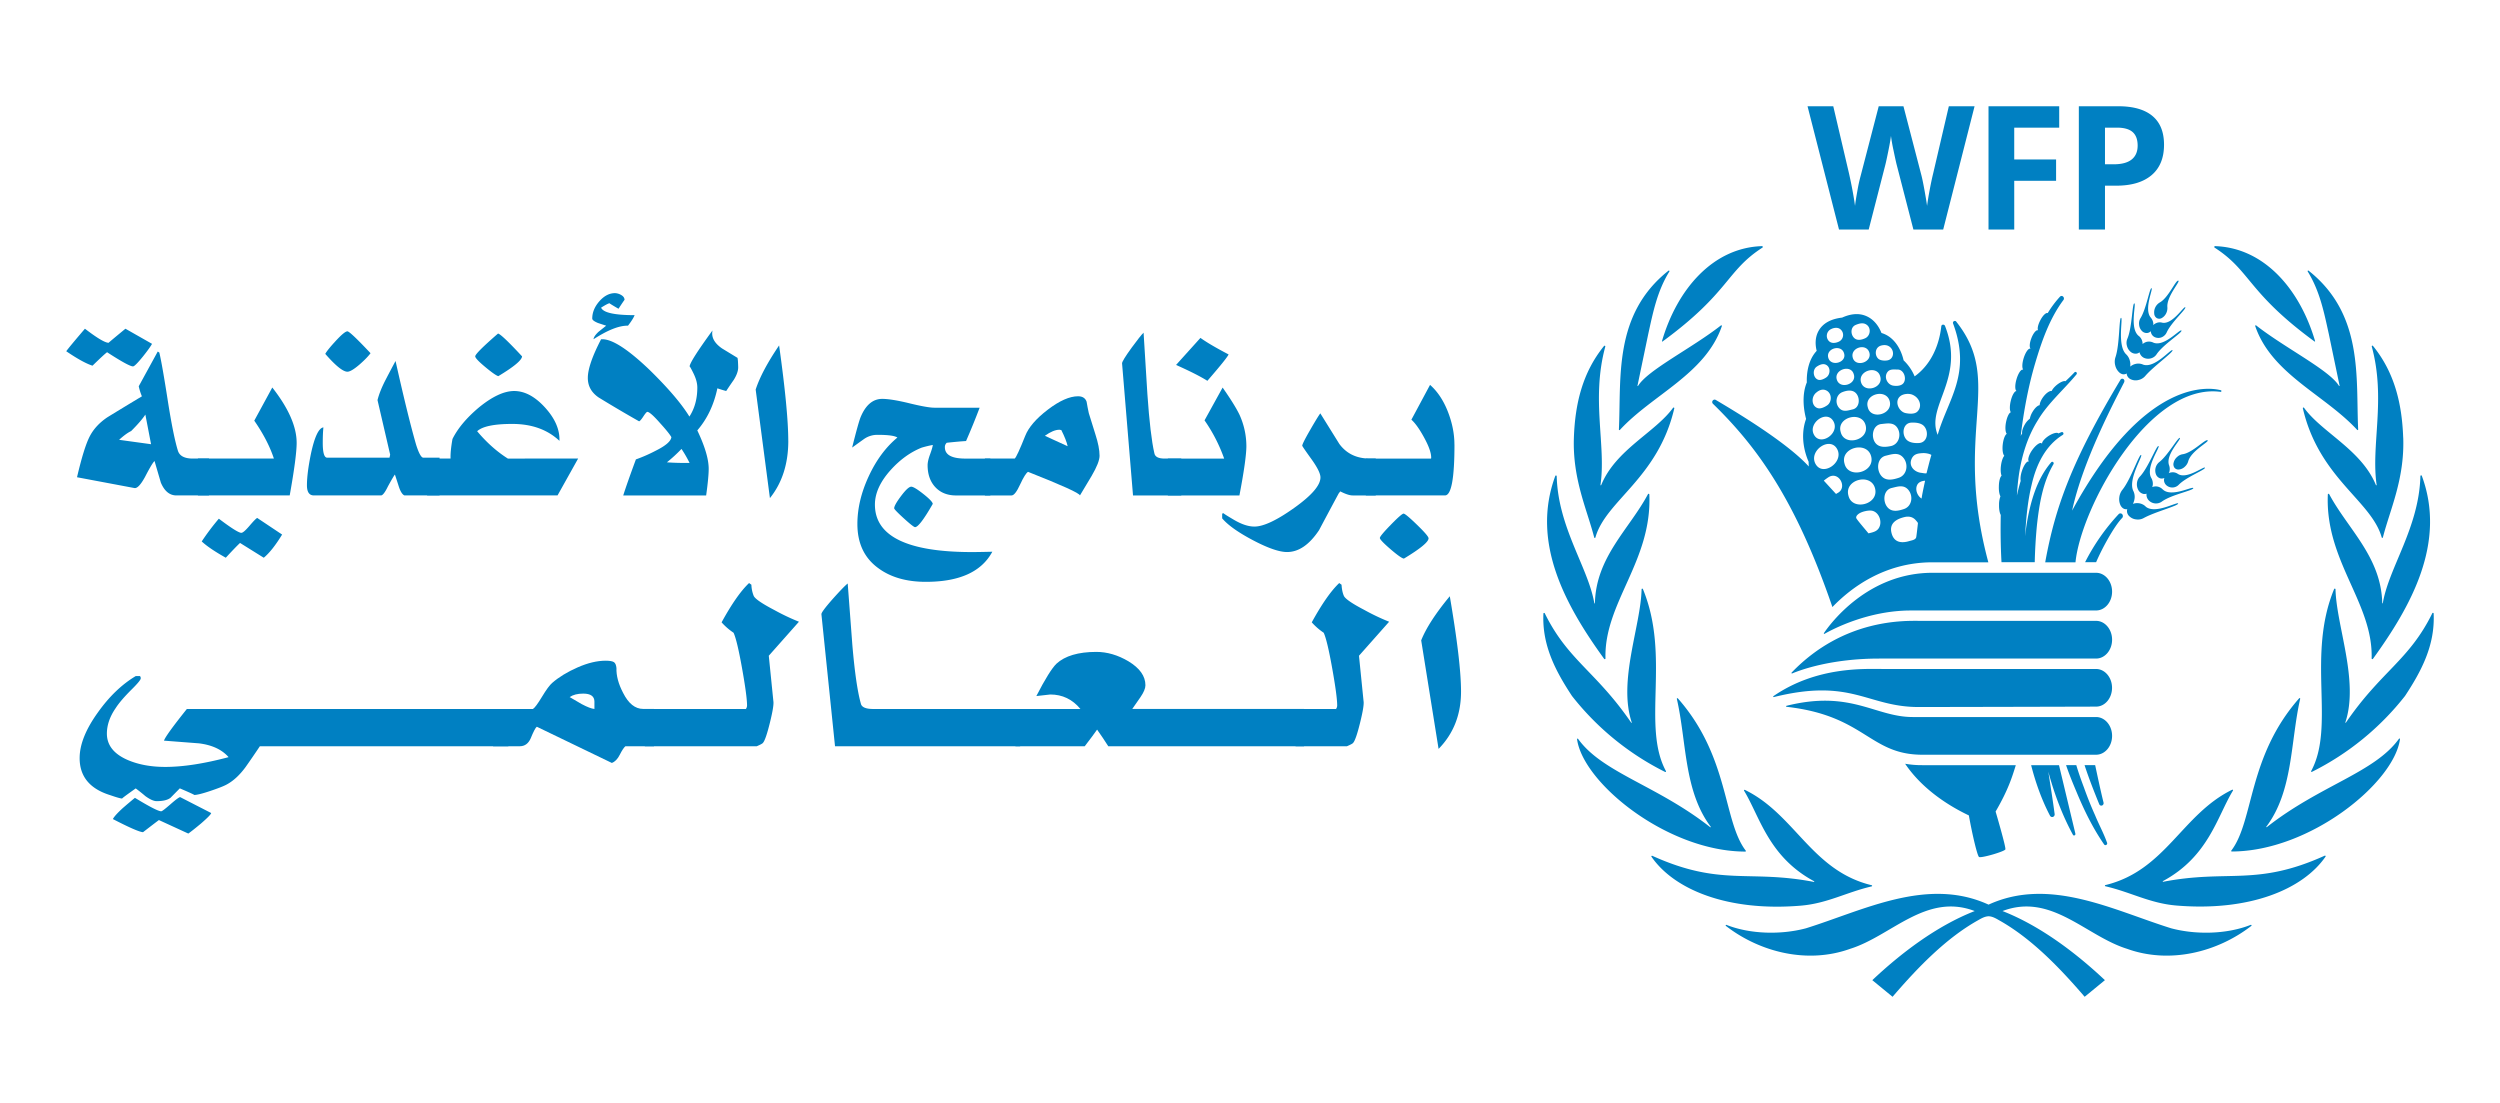
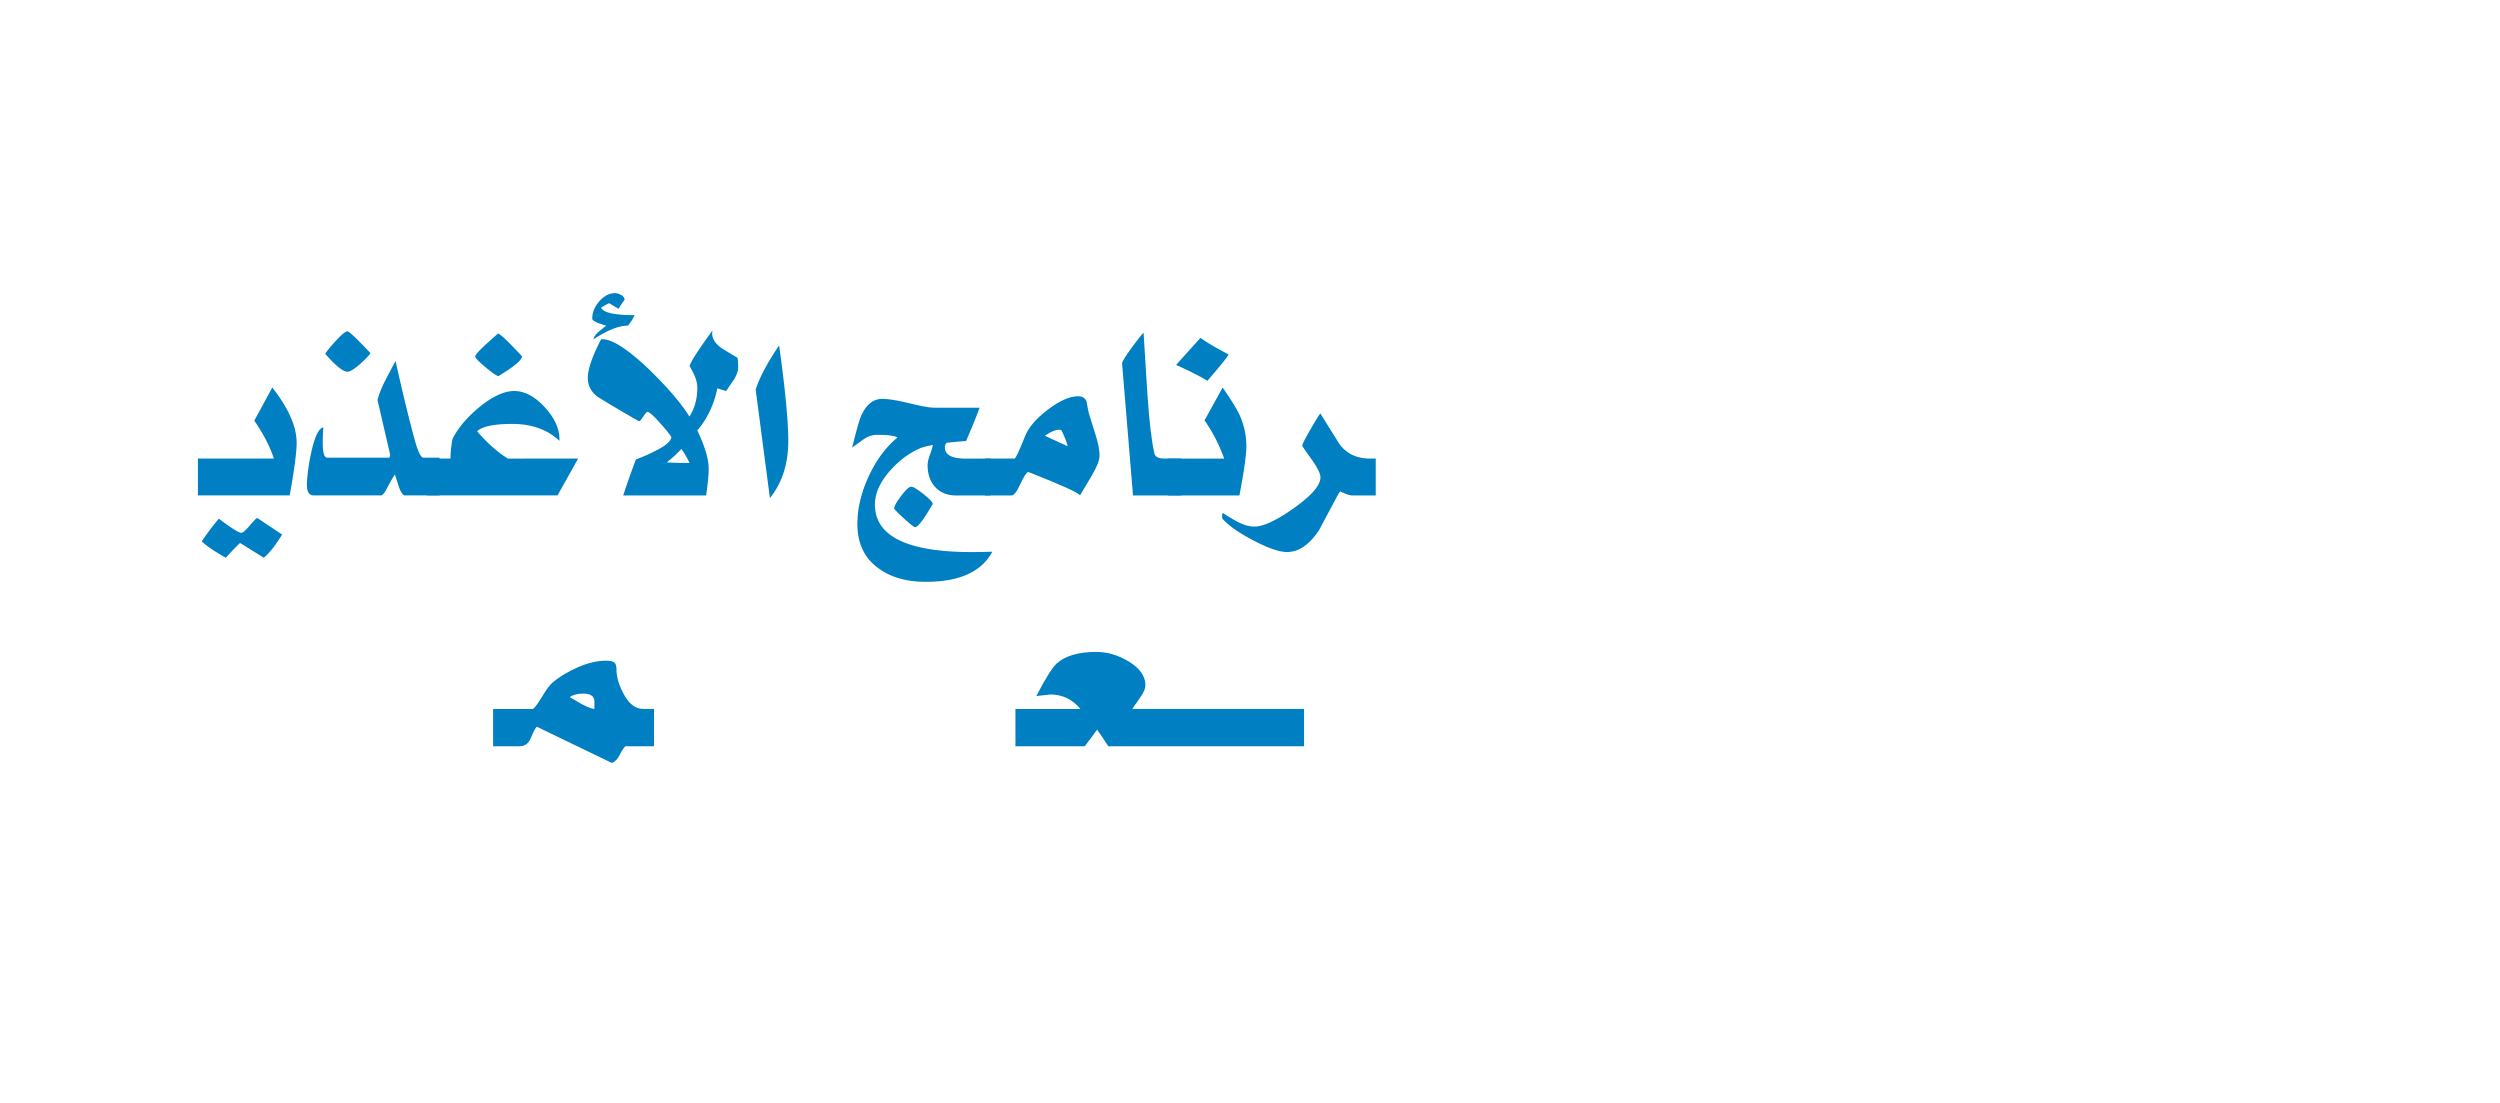
<svg xmlns="http://www.w3.org/2000/svg" id="Layer_1" data-name="Layer 1" viewBox="0 0 3400 1500">
  <defs>
    <style>.cls-1{fill:#0080c2;}</style>
  </defs>
-   <path class="cls-1" d="M206.76,467.62c-2,3.66-6.17,9.46-12.5,17.39-7.2,8.84-11.61,13.29-13.37,13.29q-5.58,0-35.27-19.29-4.31,3.24-19.81,18.32-12.87-4.08-35.71-19.64,3.87-5.49,25.41-30.64,24.93,19.14,32.25,19.14-.39,0,22.83-19.14ZM284.2,673.78H239.89q-13.78,0-21.13-17.41c-2.84-9.78-5.74-19.55-8.57-29.33q-3,2.28-12.94,21.54c-6,11-10.89,16-14.6,15.13l-77.91-14.66q9.44-40.35,17.2-55.43c5.19-10.1,13.2-18.79,24.12-26.14Q169.24,553.26,193,539a74.31,74.31,0,0,1-4.3-13.7l25.84-47.21,2.13,1.35q3.87,16.06,12.06,68.89Q236,593.8,242,613.11q3.42,10.54,20.22,10.54H284.2Zm-78.76-69.65-7.75-40.31q-5.62,8.7-19.38,22.45c-4.56,2.14-10,6.12-16.33,11.89Z" />
  <path class="cls-1" d="M597.76,673.78H550c-2.83-1.23-5.44-5.33-7.72-12.38-1.7-5.36-3.43-10.68-5.18-16q-1.71,1.85-9.46,16c-4,8.28-7.2,12.38-9.48,12.38H426.9c-6.3,0-9.46-4.6-9.46-13.76q0-16.5,5.56-43.52c4.89-22.59,10.51-34.39,16.83-35.26-.61,6.08-.88,13.11-.88,21,0,13.49,2,20.19,6,20.19h84.79l.88-4.12L513.41,544.1q3-11.91,10.74-27.05,6.9-13.3,13.79-26.1Q554.71,566,565.89,604.74q5.61,17.73,9.92,17.73h22ZM503.93,480.35c-3.13,4.27-8.05,9.31-14.61,15.1-7.78,6.71-13.34,10.07-16.83,10.07-6,0-16.06-8.11-30.11-24.23q2.6-5.06,14.43-17.86t15.68-12.81q3.48,0,31.44,29.73M403.45,602.19q0,18.88-9.45,71.59H269.17V623.64H372.49q-8.17-24.79-26.69-51.54L370.32,527q33.1,42.24,33.13,75.19M274.35,736.35a323.89,323.89,0,0,1,23.27-30.93q25.42,19.23,30.59,19.23c2,0,5.64-3.17,11-9.43s8.84-9.92,10.57-10.83L383.67,727q-13.35,21.9-24.94,31.52L326.45,738.4q-6.45,6.06-19.37,20.11Q284.73,746,274.35,736.35" />
  <path class="cls-1" d="M1349.59,750.29q-22,41.06-90.49,41-39.16,0-64.19-18.3-28.85-20.58-28.86-60.38,0-31.56,15.34-64.71t39.07-52.85c-3.48-2.4-12.35-3.66-26.69-3.66a31.45,31.45,0,0,0-18.73,5.68q-7.95,5.7-16.13,11.62,8.56-34.25,11.62-41.59,10.32-24.58,29.27-24.62,12.46,0,37,6t34,6h61.52q-8.68,22.88-18.49,45.34c-5.74.32-14.46,1.08-26.23,2.34a7.75,7.75,0,0,0-2.57,6.09c0,10.3,9.27,15.42,27.89,15.42h33.95v50.14H1300.3c-11.76,0-21.19-3.72-28.21-11.21s-10.54-17.5-10.54-30c0-3.66,1.09-8.55,3.34-14.66s3.45-10.42,3.75-12.82a153.58,153.58,0,0,0-15.13,3.66q-22.92,9.16-42,30.23-21.58,23.84-21.62,47.21,0,64.62,132,64.59,9.48,0,27.63-.47m-80.95-65.06q-18.09,31.6-24.09,31.64c-1.41,0-6.53-4-15.25-11.94s-13.14-12.53-13.14-13.73c0-2.75,3.13-8.37,9.42-16.74s10.92-12.61,13.79-12.61q3.9,0,16.36,9.83c8.34,6.59,12.64,11.09,12.91,13.55m-196.48-85.81q0,46.8-25,77.94l-19.38-147.63q8.17-25.11,31.88-60,12.46,89.34,12.46,129.68m-69-112.74a42.5,42.5,0,0,1,.64,6.21c.15,2.89.24,5.15.24,6.67,0,4.89-2,10.56-6,17-3.43,4.89-6.88,10-10.3,15.16-4.07-1.05-8-2.28-12-3.65Q968.5,562,948.33,585.34q15.51,32.53,15.49,52.24,0,11.46-3.46,36.21H847.6q5.22-16.51,17.23-49A209.13,209.13,0,0,0,892,612.85q20.19-10.1,21.07-18.35c-2.28-4-7.47-10.39-15.51-19.23-8.87-10.09-14.64-15.13-17.21-15.13-.85,0-2.67,2.05-5.36,6.18s-4.68,6.38-5.82,6.67q-27.84-15.76-55.08-32.49c-9.78-6.73-14.64-15.54-14.64-26.54q0-17.82,18.06-52.59h1.29q20.67-.45,65,42.05,37.85,37.09,53.79,63.13c7.17-11,10.77-24.17,10.77-39.51,0-5.82-1.75-12.23-5.23-19.29s-5.27-10.09-5.27-9.16q0-6.45,31.14-49.17a22.44,22.44,0,0,0-.41,4.16q0,11,13.26,20.22ZM937.83,629.62a163.23,163.23,0,0,0-11-19.08A204.32,204.32,0,0,1,907,628.75q11.46.87,25.55.87Zm-74.75-201q-2.16,5.47-9,14.31-17.65-.48-46.89,18.44c.26-2.78,2.57-6.15,6.85-10.16l10.36-8.28q-5.62-1.8-11.21-3.69-7.73-3.21-7.73-6,0-12.47,9.66-23.5c6.47-7.35,13.55-11.07,21.31-11.07a17.68,17.68,0,0,1,8.4,2.55c3,1.7,4.53,3.92,4.53,6.7,0-.32-2.75,3.66-8.19,12-8.64-5-12.62-7.49-12.06-7.49-1.43,0-5.3,2-11.62,6,2.87,6.76,18.09,10.19,45.63,10.19m-76.86,195-28,50.14H580.94V623.65h31.84c-.29-6.41.59-15.3,2.58-26.6q10.75-21.64,35.74-42.73,27.52-22.56,48.2-22.54,21.51,0,41.94,22.45t19.61,45.31q-24.54-23-64.13-23-37.05,0-47.79,9.92,19.37,23.06,41.76,37.2ZM710,484.63q-.39,7.77-32.28,26.93c-2.58-.62-8.46-4.68-17.62-12.29s-13.79-12.5-13.79-14.64q0-4.08,31-31,4.74.92,32.69,31" />
  <path class="cls-1" d="M1606.55,673.79H1540.9L1526,494.12c0-2.14,4.28-9.16,12.91-21.08q12.08-16.5,16.36-20.63l5.18,83.56q3.87,56,9.46,80.37c.87,4.88,5.44,7.31,13.81,7.31h22.83Zm-111.13-54.12q0,9.18-10.77,27.51c-5.44,8.87-10.74,17.71-15.92,26.61q-.88-4.57-70.59-32.08-3.87,2.28-10.77,17.18c-4.57,10-8.46,14.9-11.59,14.9h-36.3V623.65h40.57c2-1.81,6.79-12.11,14.22-30.82q6.9-17.51,30.76-35.7t41.12-18.21q9,0,11.62,7.35c.85,5.18,1.88,10.42,3,15.6q4.74,14.67,9,28.92c3.75,11.59,5.62,21.24,5.62,28.88M1452,606.88c-1.17-5.5-4-12.82-8.61-22l-2.57-.44c-5.47,0-12.09,2.73-19.82,8.26Z" />
  <path class="cls-1" d="M1871,673.79h-31.43c-4,0-9.6-1.81-16.8-5.5l-2.14,2.75q-13.33,24.76-26.69,49.93-19.85,29.81-43.52,29.79c-10.59,0-26.05-5.35-46.27-16s-34.24-20.64-42-29.8V699c0-.64.73-.94,2.17-.94-.85,0,3.89,3.05,14.16,9.08s19.49,9,27.54,9q18.45,0,54.15-25.43t35.65-41.45q0-7.8-12.38-25t-12.38-18.09q0-2.76,10.56-21.1c7-12.2,11.71-19.84,14-22.92l25.87,41.59q14.67,19.89,41.39,19.88H1871Zm-175.92-67.37q0,17.87-9.46,67.37H1588.3v-50.1h76.56a217.16,217.16,0,0,0-26.69-52l24.59-44.61q16.37,23.4,22.82,36.67a103.43,103.43,0,0,1,9.49,42.62m-24.18-124.33q-2.15,5.09-28.86,35.88-13.74-8.69-42.58-21.6l33.16-36.79c8,5.8,20.78,13.35,38.28,22.51" />
-   <path class="cls-1" d="M691.37,1014.91H353.42c-6.32,9.43-12.79,18.91-19.46,28.33q-12.12,16.47-25.76,23.74-5.79,3.21-22.12,8.69c-10.86,3.66-18.24,5.48-22.07,5.48,1,0-5.47-3-19.46-9L231.9,1085q-5.79,4.56-18.9,4.57c-3.9,0-9-2.32-15.25-6.82q-6.42-5.49-13.17-10.51Q165.13,1086,166.17,1086c-2.11,0-7.55-1.55-16.3-4.59q-41.62-12.87-41.56-50.46,0-27.53,24.73-61.93,23.13-32.57,51.54-49.55h5.79a4.23,4.23,0,0,1,1,3.22q0,2.73-12,14.64c-10.16,10.09-17.48,18.58-22,25.61q-12,17.39-12,34.76,0,23.4,27.83,35.68,22.08,9.62,51.48,9.63,36.31,0,86.2-13.29c-9.11-10.39-22.63-16.62-40.48-18.79q-23.7-1.8-47.38-3.65,2.15-6.86,31.05-43H691.37ZM287.16,1105.7q0,2.28-13.7,14.2-11.58,9.64-17.35,13.75l-40-18.38c-4.92,3.66-12.12,9.19-21.6,16.51q-7.34-.43-41-17.86c1.76-3.39,6.33-8.39,13.7-15.13,5.27-4.56,10.68-9.16,16.3-13.75q30,18.3,35.77,18.32c1.05,0,5.27-3.19,12.61-9.6s11.77-9.66,13.17-9.66ZM1978.08,604.59q0,69.18-12.91,69.18H1857.53v-50.1H1946c.27,0,.41-.44.41-1.38q0-9.66-9.57-27.13c-6.35-11.68-12.14-19.75-17.35-24.38l25.37-47.35q15.1,13.29,24.15,36.2c6,15.31,9,30.26,9,45M1942.84,732.1q0,7.38-33.51,27.6c-2.57-.29-8.69-4.59-18.29-12.85s-14.43-13.37-14.43-15.19,5-7.81,14.87-17.94,15.68-15.19,17.41-15.19,7.82,5.07,18.26,15.19,15.69,16.22,15.69,18.38" />
  <path class="cls-1" d="M889.42,1014.93H850.49c-2.1,1.82-4.65,5.65-7.61,11.56s-6.61,9.6-10.8,11.1l-102-49.23c-1.79,1.2-4.57,6.56-8.43,16q-4.74,10.53-14.72,10.53H670.62V964.21h54.17c2.46-1.52,6.56-7.05,12.35-16.65s10.42-15.89,13.93-18.88q13.7-11.89,34.45-21t38.14-9.13c5.64,0,9.39.7,11.32,2s3,4,3.4,8q-.52,15.5,9,33.71,11,21.91,27.34,21.89h14.72Zm-81-50.72v-10c0-7.25-5.1-10.91-15.22-10.91-7.76,0-13.87,1.55-18.44,4.74,5.62,3.16,11,6.35,16.3,9.51,7.7,4.1,13.52,6.29,17.36,6.64" />
-   <path class="cls-1" d="M1387.42,1014.91H1135.63l-18.52-179.64q0-3.25,15.77-21.1c9.87-11,16.51-17.88,20-20.61l6.29,83.27q4.74,55.8,11.59,80.08c1.06,4.85,6.65,7.31,16.83,7.31h199.78ZM1086.55,845.57l-41,46.24,6.23,61.79c.71,4-.87,13.72-4.71,29.29s-7,24.74-9.48,27.43c-.7,1-3.48,2.46-8.4,4.59H877V964.22h137.41a8.38,8.38,0,0,0,1.58-4.59q0-12.78-6.82-50.93t-11.53-48.17a85,85,0,0,1-16.27-14.14q20.53-37.49,37.37-53.44l3.16,2.28a44.1,44.1,0,0,0,3.13,15.13c1.76,4,11.07,10.39,27.89,19.2a299.41,299.41,0,0,0,33.66,16" />
  <path class="cls-1" d="M1773.53,1014.92H1507.26q-7.29-11.53-15.22-22.68c-3.51,5.15-9.16,12.68-16.83,22.68H1381V964.2h88.36q-16.25-19.71-41-19.69-1.57,0-18.93,2.13,17.91-34.8,27.36-44,17.38-16,54.18-16.06,22.08,0,43.63,12.73,23.19,14,23.18,32.66,0,6.33-6.84,16.3c-3.52,5.15-7.18,10.45-11.07,15.89h233.67Z" />
-   <path class="cls-1" d="M3012.45,334.74a1.13,1.13,0,0,0-.55,2.05c49.49,31.9,44.4,60.61,135.86,127.66a.5.5,0,0,0,.76-.52c-20.9-71.18-69.66-127.08-136.07-129.19m127.23,33.39a.82.82,0,0,0-1.17,1.12c16.45,26.69,22.13,55.22,28.68,85l14.63,70.21c.12.47-.55.79-.79.35-13-21.51-73.13-51.3-112.67-82.24a.82.82,0,0,0-1.23,1c22.3,65.2,94.38,93.13,138.64,141.09a.77.77,0,0,0,1.34-.55c-3.31-70.45,7.67-156.49-67.43-216m128.66,227c-1.64-45.92-11.62-88.41-41.12-124.71-.59-.79-1.85-.08-1.61.94,19.49,71.56-1.29,134.1,6.61,188,.12.79-.79.93-1,.26-19.76-48.06-73.72-71.62-97.72-105a.91.91,0,0,0-1.61.79c22.18,95.09,93.1,125.29,107.23,175.45a.82.82,0,0,0,1.61.06c9.81-38.25,29.65-79.4,27.66-135.83m25.26,52a1,1,0,0,0-1.91.35c-1.78,70.1-42.87,124.36-51.1,172.77-.11.58-.79.52-.79-.09-1.46-62.72-46.77-100.53-72.17-148.06a1,1,0,0,0-1.35-.36,1,1,0,0,0-.49.85c-3.81,90.73,61.72,147.22,59.58,222.87a1,1,0,0,0,1.76.68c51.66-71.42,100.3-157.84,66.47-249m16.15,187.55a1,1,0,0,0-2-.33c-31.61,63.95-69.57,78.56-117.33,148.42-.32.44-1,.17-.79-.35,18.79-56.34-12.21-131-13.38-181a1,1,0,0,0-1.87-.3c-37.78,91.55,2,185.79-31.23,247.55a.78.78,0,0,0,1,1.11,371.72,371.72,0,0,0,126.67-103.28c21.68-32.93,40.91-68.37,38.89-111.83m-47.15,170.1c-33.07,46.09-107.41,63.24-179.73,120.17-.44.35-1-.18-.61-.67,36.61-48.76,32.63-115.32,46-173.88a.8.8,0,0,0-1.4-.65c-70.07,79.52-61.29,166.39-92.28,207.1a.78.78,0,0,0,.61,1.26c106.07-.18,220.62-93.16,228.79-152.81a.77.77,0,0,0-1.41-.52m-100.94,159c-93.25,42.17-130.71,18.35-219.74,35.5a.49.49,0,0,1-.32-.91c62.07-33.45,73.72-87.71,95.26-123.13a.82.82,0,0,0-1.08-1.14c-68.28,33.28-90.64,109.9-172.44,129.68a.81.81,0,0,0,0,1.58c34.45,8,60.43,23.15,96.32,26.2,99.68,8.4,172.5-22,203.11-66.53a.87.87,0,0,0-1.11-1.25M2396.29,334.74c-66.35,2.11-115.14,58-136,129.19-.14.41.44.76.77.52,91.46-67.05,86.33-95.76,135.83-127.66a1.12,1.12,0,0,0-.56-2.05m-55.87,107.85c-39.48,30.94-99.75,60.73-112.68,82.24-.24.44-.91.12-.79-.35l14.63-70.21c6.56-29.8,12.21-58.33,28.71-85a.83.83,0,0,0-1.2-1.12c-75.1,59.48-64.12,145.52-67.43,216a.77.77,0,0,0,1.35.55c44.22-48,116.34-75.89,138.64-141.09a.81.81,0,0,0-1.23-1m-65.09,112c-24,33.33-78,56.89-97.7,105-.29.67-1.14.53-1-.26,7.84-53.89-13-116.43,6.55-188a1,1,0,0,0-1.63-.94c-29.48,36.3-39.46,78.79-41.1,124.71-2,56.43,17.83,97.58,27.63,135.83a.85.85,0,0,0,1.67-.06c14.11-50.16,85-80.36,107.24-175.45a.92.92,0,0,0-1.64-.79m-32.28,118a1,1,0,0,0-1.91-.49c-25.4,47.53-70.65,85.34-72.11,148.06-.06.61-.73.67-.82.09-8.25-48.41-49.35-102.67-51.16-172.77a1,1,0,0,0-1.87-.35c-33.84,91.17,14.78,177.59,66.52,249a1,1,0,0,0,1.7-.68c-2.14-75.65,63.42-132.14,59.65-222.87m22.59,376.09c-33.31-61.76,6.5-156-31.32-247.55a.93.93,0,0,0-1.81.3c-1.14,50-32.19,124.65-13.41,181,.21.52-.43.79-.73.35-47.82-69.86-85.78-84.47-117.39-148.42a1,1,0,0,0-2,.33c-2,43.46,17.21,78.9,38.9,111.83a371.8,371.8,0,0,0,126.64,103.28.82.82,0,0,0,1.08-1.11m108.58,108.17c-31.08-40.71-22.21-127.58-92.34-207.1a.8.8,0,0,0-1.4.65c13.4,58.56,9.42,125.12,46.07,173.88a.47.47,0,0,1-.65.67c-72.35-56.93-146.69-74.08-179.73-120.17a.77.77,0,0,0-1.4.52c8.19,59.65,122.77,152.63,228.81,152.81a.79.79,0,0,0,.64-1.26m171.22,47c-81.75-19.78-104.11-96.4-172.45-129.68a.82.82,0,0,0-1.08,1.14c21.54,35.42,33.19,89.68,95.24,123.13a.49.49,0,0,1-.33.91c-89-17.15-126.4,6.67-219.68-35.5-.79-.33-1.67.52-1.14,1.25,30.67,44.52,103.43,74.93,203.12,66.53,35.88-3,61.9-18.15,96.32-26.2a.81.81,0,0,0,0-1.58m515.39,53.94c-32,12.68-73.87,13.73-108,4.66-78.23-24.35-165-70.48-248.42-32.2-83.39-38.28-170.22,7.85-248.43,32.2-34.12,9.07-75.94,8-108-4.66a.79.79,0,0,0-1,.41.77.77,0,0,0,.26,1c46.15,35.7,110.78,52.12,169,31.11,55.9-17.41,103.14-76.62,169.37-51.34-52.42,20.46-101.44,58.28-139.28,94l27.54,22.6c34.36-40,73-80,116.8-104.37,6-3.51,9.6-4.92,13.82-5.15,4.21.23,7.78,1.64,13.72,5.15,43.84,24.35,82.54,64.36,116.9,104.37l27.54-22.6c-37.85-35.67-86.87-73.49-139.26-94,66.21-25.28,113.44,33.93,169.34,51.34,58.19,21,122.84,4.59,169-31.11a.81.81,0,0,0-.79-1.41m-319.42-217.22h-127a131.67,131.67,0,0,1-23.56-1.93c20.87,31,53.53,54.5,86.66,70.27,5.12,28.27,11.5,54.44,13.78,56.49s34.89-7.35,35.89-10.33-13.29-51.43-13.29-51.43c17.09-29.35,22.39-46.68,27.48-63.07M2962.7,381.8c-3.22-2.28-13.35,23-25.4,29.56a15.61,15.61,0,0,0-7.55,15.16,7.53,7.53,0,0,0,3.45,6.06,6.81,6.81,0,0,0,6.73,0,14.49,14.49,0,0,0,6-6.35,16.11,16.11,0,0,0,1.67-8.81c-.88-14.28,17.32-34.18,15.1-35.59m9.28,36.09c-1.9-2-17.42,24-31.49,20.9a11.82,11.82,0,0,0-8.52.84,10.58,10.58,0,0,0-3.57,2.52c0-.64.15-1.26.15-2a14.65,14.65,0,0,0-3.63-8.4c-9.49-11.56,3.68-39,1.17-39.83s-7.09,28.09-14.93,40.62a13.57,13.57,0,0,0-2,8.81,13.76,13.76,0,0,0,3.6,8.46,9,9,0,0,0,7.17,3.07,7.91,7.91,0,0,0,5.21-2.54,8.69,8.69,0,0,0,.79,3.57,9.44,9.44,0,0,0,6.12,5.15,11.69,11.69,0,0,0,8.54-.73,12.87,12.87,0,0,0,6.09-6.24c6.18-13.7,27.19-32.25,25.32-34.24m-5.3,31.64c-1.76-2.52-23.41,22.74-38.13,16.45a13.42,13.42,0,0,0-9.66-.91,15.25,15.25,0,0,0-5,2.84,13.59,13.59,0,0,0-5.65-11.36c-12.35-10.77-2.66-43.58-5.56-43.93s-2.92,32.31-9.3,47.62a14.62,14.62,0,0,0-.79,10,15.37,15.37,0,0,0,5.44,8.57,10.3,10.3,0,0,0,8.43,2,10.62,10.62,0,0,0,3.39-1.75,2,2,0,0,0,0,.55,11.36,11.36,0,0,0,5.77,7,13.78,13.78,0,0,0,9.54.79,13.34,13.34,0,0,0,7.79-5.56c9.16-13.67,35.5-29.68,33.77-32.28m-52.27,46.24a15.89,15.89,0,0,0-10.36-.79,16.68,16.68,0,0,0-7,3.63,19.5,19.5,0,0,0-.38-7.38,17.87,17.87,0,0,0-5.38-9.6c-12.21-12.2-3.81-48.93-6.68-49.37s-1.78,36.23-7.58,53.35a19.6,19.6,0,0,0-.38,11.3,18.81,18.81,0,0,0,5.56,9.63c2.4,2.14,5.33,3.07,8.05,2.22a4.68,4.68,0,0,0,2.11-.9c0,.46,0,.9,0,1.37a9.65,9.65,0,0,0,5.68,6.7,15.35,15.35,0,0,0,10.42.79,16.66,16.66,0,0,0,9.13-5.56c11.5-13.34,38.51-32.37,36.9-34.91s-24.43,25.55-40.15,19.52m-142.33,74.72c13.9-22.83,34.54-40.33,52-61.43a2.1,2.1,0,0,0-.15-2.73,1.77,1.77,0,0,0-2.48-.11l-.06.06c-4,4.24-8.14,8.25-12.38,12.2-1.85-.91-6.56.91-11.33,4.65-3.75,3-6.44,6.27-7.37,8.64-2.43-.56-7,2.25-11.07,7.49-3.36,4.36-5.32,9-5.27,11.8-2.57.23-6.35,3.51-9.51,8.75a28.84,28.84,0,0,0-3.89,9.6,26,26,0,0,0-6.61,7.52c-2.87,4.8-4.31,9.6-3.87,12.38-.67,1.2-1.34,2.34-1.9,3.51l.32-2.81c4.1-32.31,10-64.33,19.08-95.18s20-61.84,38.61-86.75l.11-.11a3.54,3.54,0,0,0-.35-4.48,2.91,2.91,0,0,0-4.12-.29l-.21.2a141.22,141.22,0,0,0-16.77,22.45c-2.13-1.14-6.64,3.07-10,9.66-3.16,5.94-4.27,11.44-3.1,13.55,0,0-.06.17-.15.12-2.25-1-6.41,4-8.92,10.71-2.46,6.32-2.93,12.08-1.23,14.05-.12.08-.12.17-.18.26-2.51-.91-6.61,4.83-9.13,13-2.08,6.85-2.28,12.79-.79,15.19.12.12,0,.41-.12.36-2.57-.91-6.49,5-8.81,13.05-2.28,7.78-2.13,14.66.09,16-2.54-.29-6.09,5.59-7.93,13.61-1.67,6.93-1.49,12.88.12,15.28-2.46.73-5.21,6.52-6.62,14-1.34,7.32-.67,13.38,1.15,15.34-2.32,1.17-4.69,7.14-5.51,14.52s.21,13.34,2.14,15.27c-1.93,2.14-3.78,7.23-4.54,13.41-.79,5.82-.29,10.89.82,13.73-2.08,1.75-3.63,7.66-3.69,14.75-.17,5.67.65,10.5,2.14,13.28a31.75,31.75,0,0,0-1.9,11.56c-.15,6,.82,11.07,2.34,13.73-.44,21-.18,43.26,1,64.27h45.21c.36-16.33,1.41-34.18,3-50.34,3.19-28.86,8-58.12,22.36-82.77l.12-.17a2.39,2.39,0,0,0-.3-2.69,1.89,1.89,0,0,0-2.81.14c-19.55,22.71-28.12,53.53-33.19,83.12-.9,5.77-1.61,11.62-2.28,17.41,1.23-23.73,3.43-47.35,8.84-69.83,6.23-27.36,18.7-53.38,42.38-68a2.1,2.1,0,0,0,.85-2.4,2,2,0,0,0-2.34-1.4,33.65,33.65,0,0,0-4.36,1.87c-1.58-1.93-7.38-.49-13.29,3.28-5.68,3.69-9.43,8.25-9,10.74,0,.12-.32.3-.32.06a1.19,1.19,0,0,0-.26-.73c-2.11-1.76-7.85,2.22-12.67,8.95s-6.77,13.82-4.69,15.63c.09,0,0,.21-.09.21-2.51-1-6.73,4.71-9.33,12.73-1.93,5.59-2.37,10.77-1.7,13.73a.59.59,0,0,1-.12.23c-2,6.47-3.57,13-5.09,19.64.56-9.37,1.38-18.79,2.72-28.1,4-26.81,12.09-53,26.43-75.36m114.35,129.13a3.29,3.29,0,0,0-4.86-.65,284.49,284.49,0,0,0-45.86,65.56h15c7.5-17.65,24.41-48.82,35.3-60.06l.12-.08a3.88,3.88,0,0,0,.26-4.77m-20.78,446.44-.12-.2c-4.65-13-11.09-24.68-16.21-37.14q-8.3-18.49-15.07-37.58c-3.63-9.57-7.53-20.58-10.48-30.59h-13.9c3.92,11.65,9,24.18,13.78,35.41,10.48,25.38,22.6,50.26,38,72.5a2.19,2.19,0,0,0,2.63.73,2.44,2.44,0,0,0,1.35-3.13m-4.83-54.7c-3.86-15.54-7.9-34.62-11.38-50.81H2835c5.59,17.27,13.17,36.53,19.9,53a3.07,3.07,0,0,0,3.63,2,3.36,3.36,0,0,0,2.25-4.13m-38.28,42.23-22.24-93h-37.91c6,23.62,14.58,47.62,25.67,68.69a3.41,3.41,0,0,0,3.4,1.76,3.55,3.55,0,0,0,2.89-4c-2.6-19.7-5.67-38.69-8.6-57.66,8,29.8,18.85,58.92,33.42,85.73a1.68,1.68,0,0,0,2,1,1.91,1.91,0,0,0,1.35-2.4m197.82-603.08c-13.91-3.63-102.7-19.35-202.21,163.69,14.54-68.16,58.65-150.64,70.77-174.58v-.17a3.34,3.34,0,0,0-.91-4.1,2.89,2.89,0,0,0-4,.7s0,0,0,.06c-65.76,109.64-88.85,172.82-102.46,248.42h41.18c7-72.87,99.07-244.56,197.17-231.83h.12a.92.92,0,0,0,1.11-.81,1,1,0,0,0-.59-1.32s-.08,0-.14-.06m-359.64-93.1a2.5,2.5,0,0,0-2.84-1.05,2.58,2.58,0,0,0-1.73,3.22c25.73,69.15-7.14,103.19-20.86,151.6-16.48-39.33,38.13-76.33,10-148a2.78,2.78,0,0,0-2.11-1.82,2.45,2.45,0,0,0-3,2.25c-.7,5-4,44.78-36.26,68.05a64,64,0,0,0-15-21.8c-3-13.38-11.71-31.79-30.09-37.2-2.75-6.94-8.31-16.89-19-22.22-10-5-21.63-4.56-34.54,1.29-15.57,1.82-26.28,7.9-32,18.06-5.33,9.6-4.36,20-2.57,27.16-13.12,14-13.73,34.77-13.41,42.91-7.76,18.7-3.42,40.56-1,49.63-9.28,25.44-.21,50.11,3.45,58.3,0,2.23.12,4.31.2,6.41-30.46-33.36-99.89-74.69-126.4-90.46a3.15,3.15,0,0,0-3.87.44,3.29,3.29,0,0,0-.17,4.65c59.15,57.69,111.92,128.86,162.58,276.55,25.29-26.28,71-60.85,136-60.85h76.07c-48.32-180,22-244.47-43.52-327.12m-43.55,142.36c6.47,7.9,4,21.86-7.23,22.53-5.85.35-13.55-.32-17.53-5.15-6.41-7.73-4-22.21,7.26-22.59,5.91-.24,13.52.38,17.5,5.21m-16.1-43.11c10.22,4.24,13.7,16.33,6.47,23.09-3.86,3.51-10.94,2.84-15.69,1.87-9.54-1.87-15.77-16.18-7.4-23,4.27-3.49,12-3.93,16.62-2m-42.2,39.83c8.31-.85,17-2.78,22.07,5.91,5.29,9.19,1.34,22-9.43,24.12-7.08,1.46-15.65,2.16-20.72-4.1-6.61-8.28-3.95-24.79,8.08-25.93m-18.59-22.89c-5.2-17.88,25.15-25.87,29.83-8.11,4.68,18.06-25.87,26-29.83,8.11m40.66-51.19c8.46,0,12.7,12.44,7.75,18.62-3,3.74-9.33,4-13.72,3.3-8.08-1.25-13.23-11.64-7.79-18.67,3.31-4.27,9-3.25,13.76-3.25m-22.45-32.63c4.65-1.23,9.54-.79,13.05,3,5.39,5.79,3.54,15.68-4.42,17.15-3.74.7-9.51.41-12.44-2.14-5.29-4.65-5-15.63,3.81-18m-1.41,41.65c5.21,15.57-21.07,23.85-25.9,8.54-4.89-15.68,21.6-24,25.9-8.54m-37.17-25c-4-13.61,18.15-20.6,22.42-7.37,4.36,13.55-18.61,20.78-22.42,7.37m-.11,70.16c-6.27,1.46-12.82,4-18-1.41-6.7-6.88-4.77-18.91,4.24-22.18,5.83-2.23,13.23-3.49,18,1.4,6.15,6.26,5.48,19.87-4.18,22.19m4.12-114.94c4.42-1.78,10.1-3.71,15,0,6.17,4.6,4.83,15-2.26,18.21-4.65,2.13-10.56,3.54-14.72-.18-5.27-4.68-5.56-15,1.93-18M2521,508.59c5,13.75-18.29,21.51-22.83,8-4.65-13.73,18.7-21.57,22.83-8m-34.57-22.19c-3.39-12.7,18-18.7,21.51-5.79,3.87,12.55-18.08,18.79-21.51,5.79m3.4-38.6c4.24-2.28,10.36-3.25,14.16,1a10,10,0,0,1-.61,14.14,10.25,10.25,0,0,1-2.23,1.55c-4.56,2.26-10.68,3.1-14.25-1.08a10.28,10.28,0,0,1,1.2-14.46,9.73,9.73,0,0,1,1.73-1.17m-19,50.81c3.43-2.31,8-4.39,11.89-2.78,7.14,2.92,6.9,13.29,1.14,17.41-2.67,1.9-7.41,4.22-10.63,3.37-7.23-1.82-9-13.55-2.4-18m-1.05,35.65c4.13-3.69,9-5.68,13.9-3.28,7.9,3.77,8.11,15.66,1.23,20.37-3.16,2.16-8.46,4.83-12.35,3.86-8.46-2.16-10.07-14.52-2.78-21M2493.46,573c9.36,16.62-18.85,35.17-26.9,17.29-7.17-15.42,17.88-33.42,26.9-17.29m-24.91,56.8c-8.14-17.94,21.48-37.4,30.47-18.06,8.22,17.83-21.37,37.64-30.47,18.06m31.26,40.3c-1.73,1-2.37,1.56-2.93,1.56l-16.45-17.92c.21-.49,5.3-4.18,7-5.15,13.67-7.61,25,14.14,12.41,21.51m3.51-82.59c-6-20.25,28.59-29.24,33.86-9.25,5.45,20.55-29.15,29.42-33.86,9.25m5.18,42.91c-6.29-21.72,30.53-31.26,36.2-9.92,5.83,22.06-31.22,31.43-36.2,9.92m5.36,43.66c-6.15-21.86,30.49-31.4,36.14-10,5.86,22-31.14,31.41-36.14,10m42.84,40.57c-2.25,7.9-8.75,9.07-15.6,10.71-4.47-5.47-16.53-19.4-16.71-21a3.86,3.86,0,0,1,.24-1.93c.55-1.64,2.46-3.22,3.86-4.13,4.1-2.69,12.85-4.65,17.56-3.69,8.46,1.82,12.91,12.15,10.65,20.08m8-94.94c8.61-2.11,17.56-5.27,24.15,3.19,6.91,8.83,4.59,23.15-6.56,26.86-7.4,2.46-16.33,4.6-22.59-1.4-8.23-7.85-7.64-25.7,5-28.65m8,43.9c8.23-2,16.69-5,22.95,3,6.61,8.46,4.42,22-6.24,25.61-7,2.37-15.45,4.45-21.45-1.29-7.84-7.49-7.29-24.52,4.74-27.33m33.37,66.7c-.71,3.95-6,4.47-9.69,5.59-10.59,3.16-20.63,1.81-23.88-10.86-3.54-13.55,6.73-19.26,17.7-21.89,6-1.41,11.57-.24,15.66,4.83,1,1.25,2.26,2.37,2.49,3.57,0,0-1.61,15-2.28,18.76m8.08-57.6-.85,5.3c-5.59-3.55-8.9-11.59-6.21-17.94,2.05-4.83,7.2-6.09,11-6.33-1.35,6.33-2.7,12.62-3.92,19m10.36-46.59c-.56,2-4.48,17.41-4.48,17.41-1.11.64-5.83-.38-7.06-.5-9-.85-17.09-8.69-13.63-18.06,2.83-7.63,8.63-8.45,16-8.81,3-.11,8.54.62,11.29,2.52,0,0-1.08,3.51-2.1,7.44M3002.47,599c-2.19-3.21-20.45,16.8-33.95,18.74a14,14,0,0,0-7.69,3.8,14.64,14.64,0,0,0-4.69,7.7,8,8,0,0,0,1.18,6.93,6.82,6.82,0,0,0,6.38,2.32,13.45,13.45,0,0,0,7.78-3.87,15.5,15.5,0,0,0,4.6-7.61c4.09-13.72,28-25.93,26.39-28M2962,644.59a11.8,11.8,0,0,0-8.28-2.22,12,12,0,0,0-4.22,1.11c.23-.64.64-1.17.85-1.78a15.2,15.2,0,0,0-.5-9.19c-4.92-14.2,16.92-35.21,14.78-36.91s-16.3,23.85-28,32.81a14.8,14.8,0,0,0-4.51,16.71,9.32,9.32,0,0,0,5.68,5.44,8.29,8.29,0,0,0,5.8-.58,7.68,7.68,0,0,0-.53,3.63,9.7,9.7,0,0,0,4,7,12.14,12.14,0,0,0,16.1-1.43c10.48-10.6,36.61-20.55,35.53-23.09s-24.62,16.36-36.73,8.45m-20.55,21.22a13.57,13.57,0,0,0-8.72-4.24,13.81,13.81,0,0,0-5.68.91,22.57,22.57,0,0,0,.76-2.78,15.68,15.68,0,0,0-2.19-9.9c-7.79-14.45,12.58-41.76,10-43.11s-13.81,29.21-25.14,41.3a14.92,14.92,0,0,0-4.19,9.1,16.08,16.08,0,0,0,2.14,9.92,10.56,10.56,0,0,0,7.2,4.89,11.24,11.24,0,0,0,3.83-.44c0,.15-.23.38-.17.56a11.05,11.05,0,0,0,3,8.48,13.66,13.66,0,0,0,17.89,1.67c13.2-9.54,43.49-15.19,42.7-18.29-.74-2.93-29.71,13-41.36,1.93m-23.5,23a16.28,16.28,0,0,0-9.48-4.39,15.92,15.92,0,0,0-7.73.93,23.21,23.21,0,0,0,2.2-7,18.16,18.16,0,0,0-1.82-10.94c-7.17-15.72,13.35-47.18,10.77-48.59s-14.1,33.31-25.46,47.33a19.92,19.92,0,0,0-4.24,10.45,19.47,19.47,0,0,0,1.84,11c1.58,2.81,4,4.8,6.79,5a6.43,6.43,0,0,0,2.31-.12,5.16,5.16,0,0,0-.41,1.26,9.63,9.63,0,0,0,3,8.28,15.39,15.39,0,0,0,9.42,4.42,16.18,16.18,0,0,0,10.54-2c15.39-8.37,47.2-16.68,46.53-19.61s-31.67,15.25-44.28,4.07M2598.79,830.27c-58,0-106.12,25.31-117.39,31.72a.67.67,0,0,1-.85-1c9.42-13.88,60.26-82,147.62-82h222.49c12,0,21.78,11.47,21.78,25.64s-9.75,25.61-21.78,25.61Zm15.66,196.17c-72.12,0-77.88-53.2-184.71-65.17a.7.7,0,0,1-.09-1.38c87.78-21.95,120.44,15.28,171.69,15.28h249.32c12,0,21.78,11.47,21.78,25.64s-9.75,25.63-21.78,25.63Zm-5-64.88c-70.21,0-90.67-39.89-197-13.55a.72.72,0,0,1-.61-1.26c59.24-40.65,123.71-36.94,149.76-36.94h289c12,0,21.78,11.48,21.78,25.61S2862.69,961,2850.66,961c0,0-185.61.53-241.22.53m-53.7-65.88c-65.18,0-107,15.45-118.42,20.25-.7.29-1.23-.64-.7-1.2,71.62-74.43,155.47-70.33,175.63-70.33h238.41c12,0,21.78,11.47,21.78,25.64s-9.75,25.64-21.78,25.64Zm87-583.45h-40.51l-22.74-88.12q-1.23-4.7-4.27-19.43-2.19-9.84-3.51-19.82c-.47,4.16-1.61,10.8-3.46,19.9s-3.24,15.69-4.24,19.58l-22.59,87.89h-40.36L2458.25,144.5h35L2514.68,236c3.77,16.92,6.46,31.58,8.16,44,.44-4.36,1.52-11.09,3.16-20.25a216.3,216.3,0,0,1,4.66-21.28l24.4-93.95h33.63l24.44,93.95c1.08,4.19,2.43,10.65,4,19.29s2.84,16.07,3.69,22.24c.73-6,2-13.4,3.66-22.3s3.22-16.13,4.59-21.66l21.34-91.52h35Zm96.64,0h-35V144.5h96.14v29.12h-61.17v43.26h56.93v29h-56.93Zm203.7-115.43q0,27.09-16.92,41.42t-48.11,14.34h-15.28v59.67h-35.56V144.5h53.56q30.55,0,46.42,13.14t15.89,39.16m-80.31,26.64h11.71q16.41,0,24.55-6.5t8.17-18.88c0-8.31-2.31-14.49-6.85-18.47s-11.68-6-21.39-6h-16.19ZM1987,940.57q0,46.76-30.53,77.94l-23.65-147.62q10-25.15,38.9-60Q1987,900.25,1987,940.57m-97.79-95-41,46.24,6.23,61.79c.71,4-.87,13.72-4.71,29.29s-7,24.74-9.48,27.43c-.7,1-3.48,2.46-8.43,4.59h-69.86V964.22H1817a8.3,8.3,0,0,0,1.58-4.59q0-12.78-6.82-50.93t-11.53-48.17A85,85,0,0,1,1784,846.39q20.54-37.49,37.34-53.44l3.16,2.28c.38,6.12,1.41,11.15,3.16,15.13s11,10.39,27.9,19.2a296.76,296.76,0,0,0,33.65,16" />
</svg>